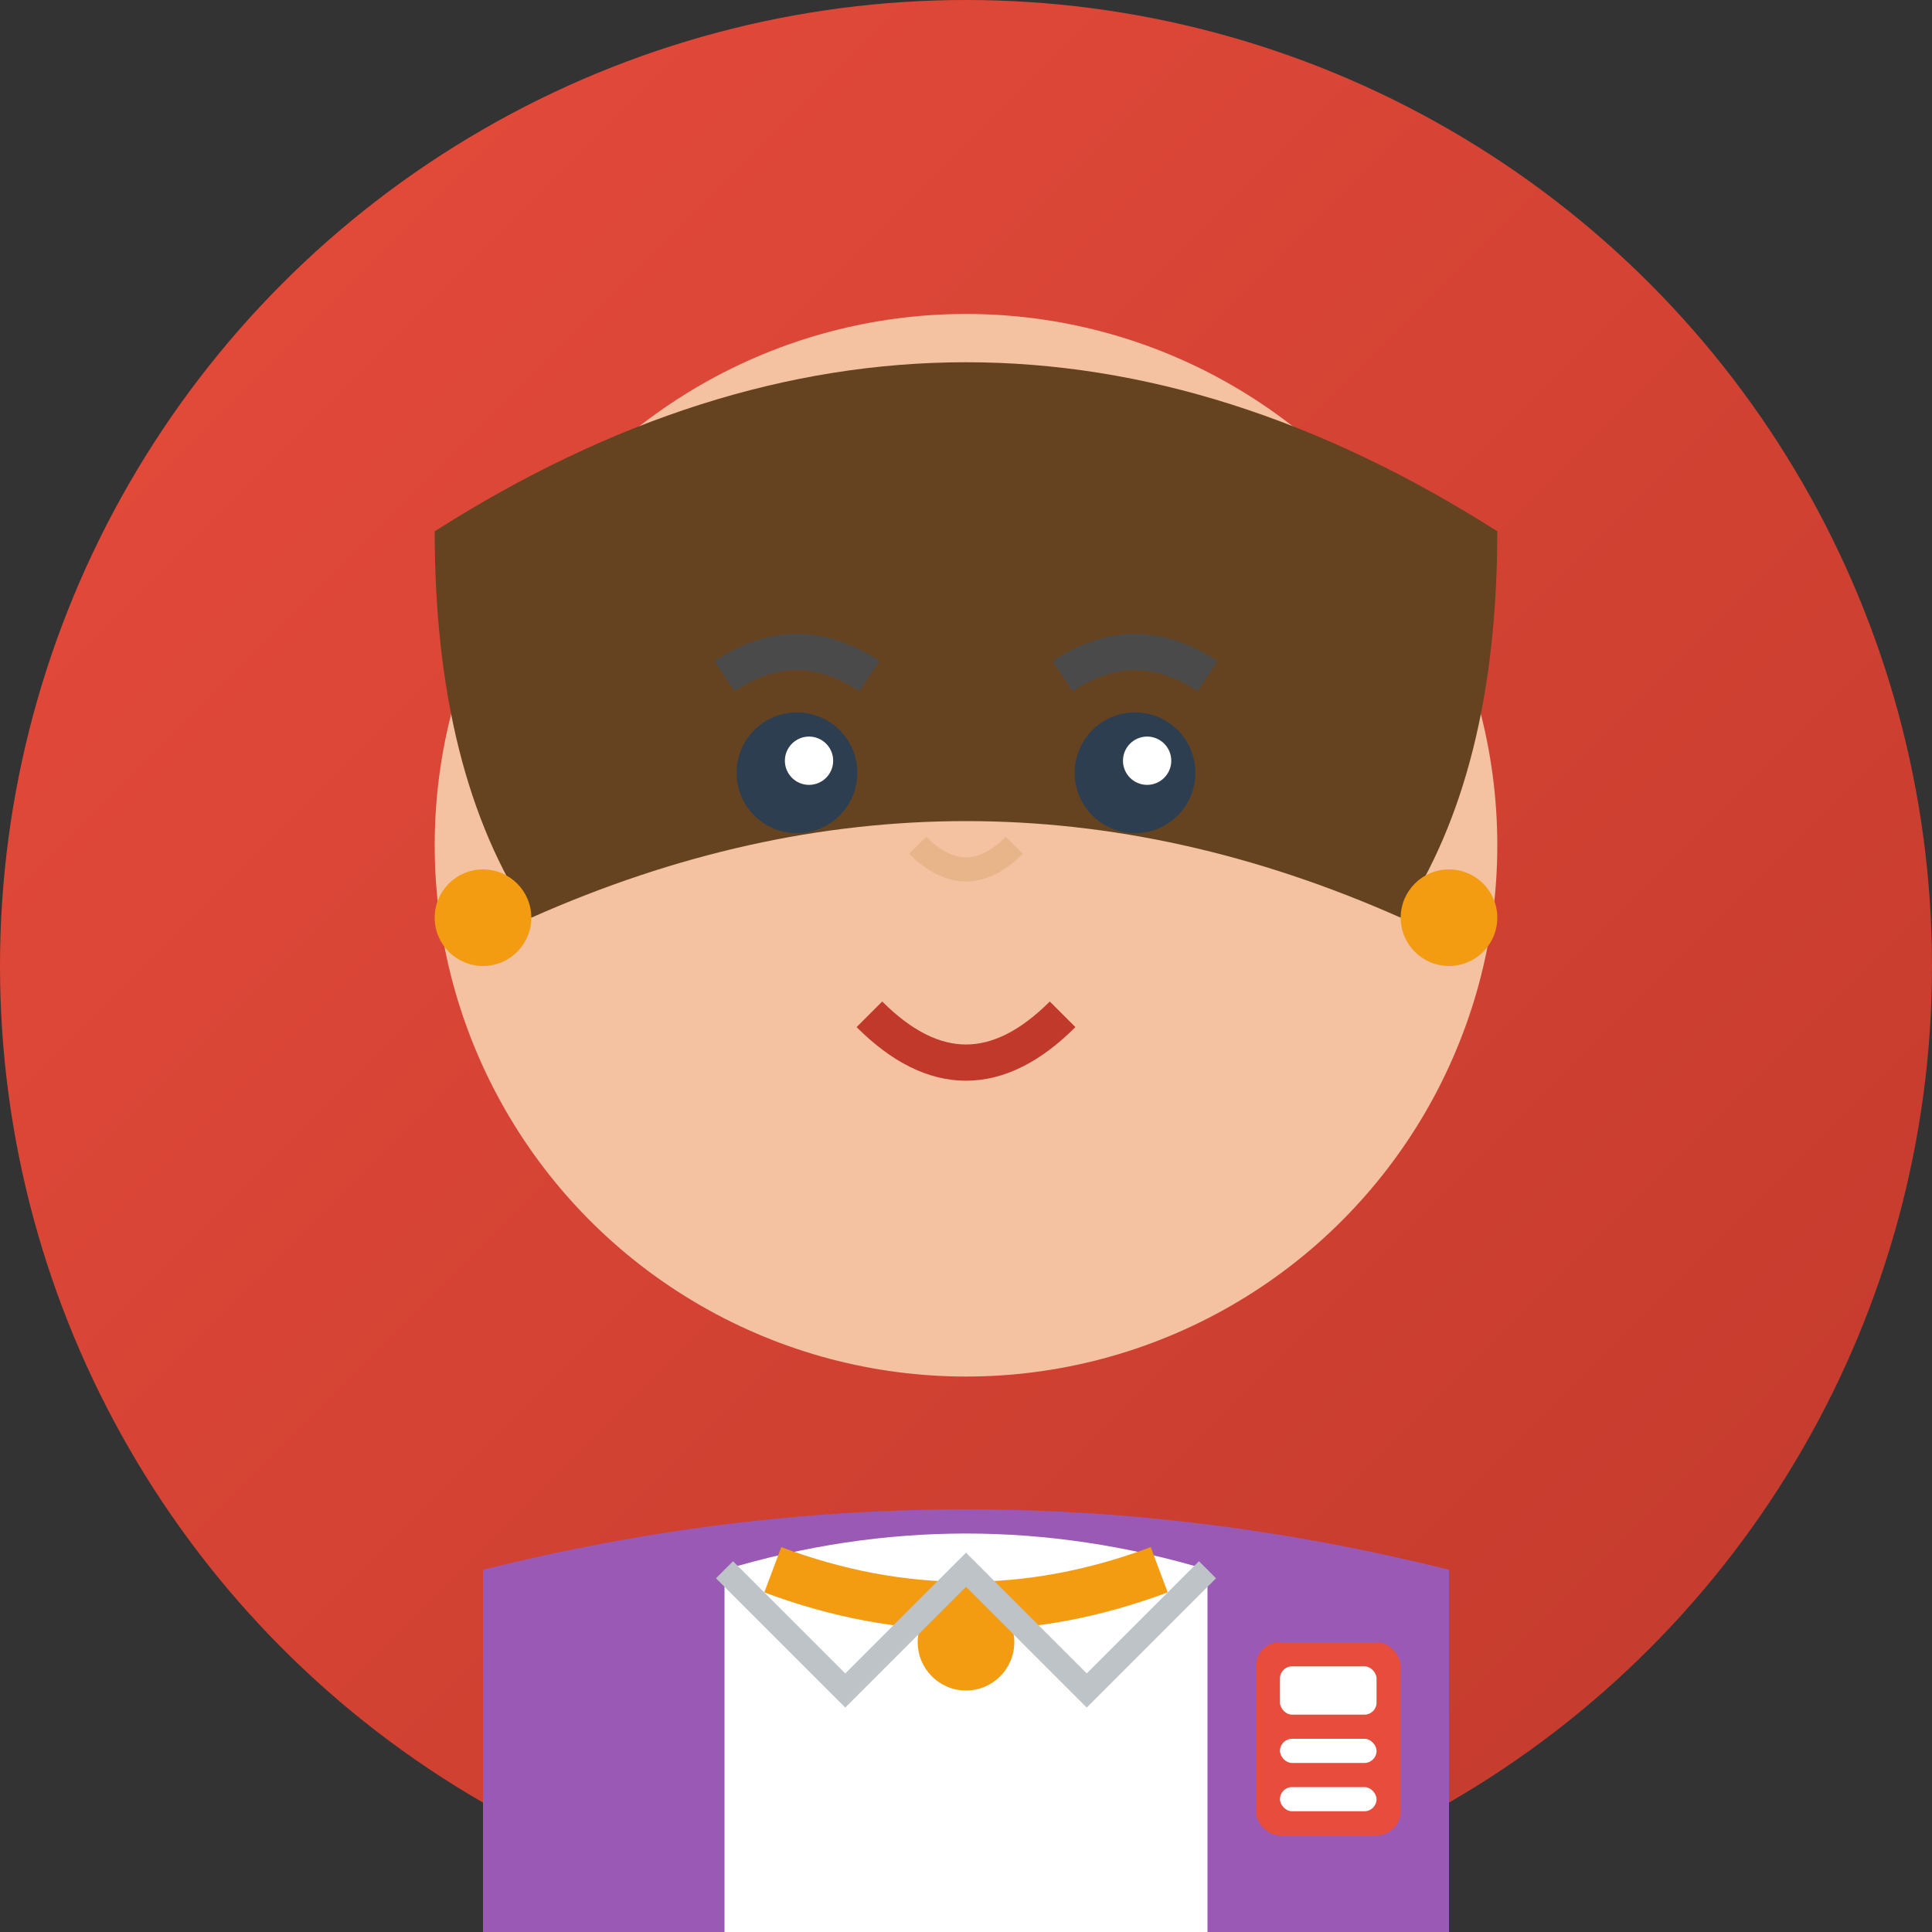
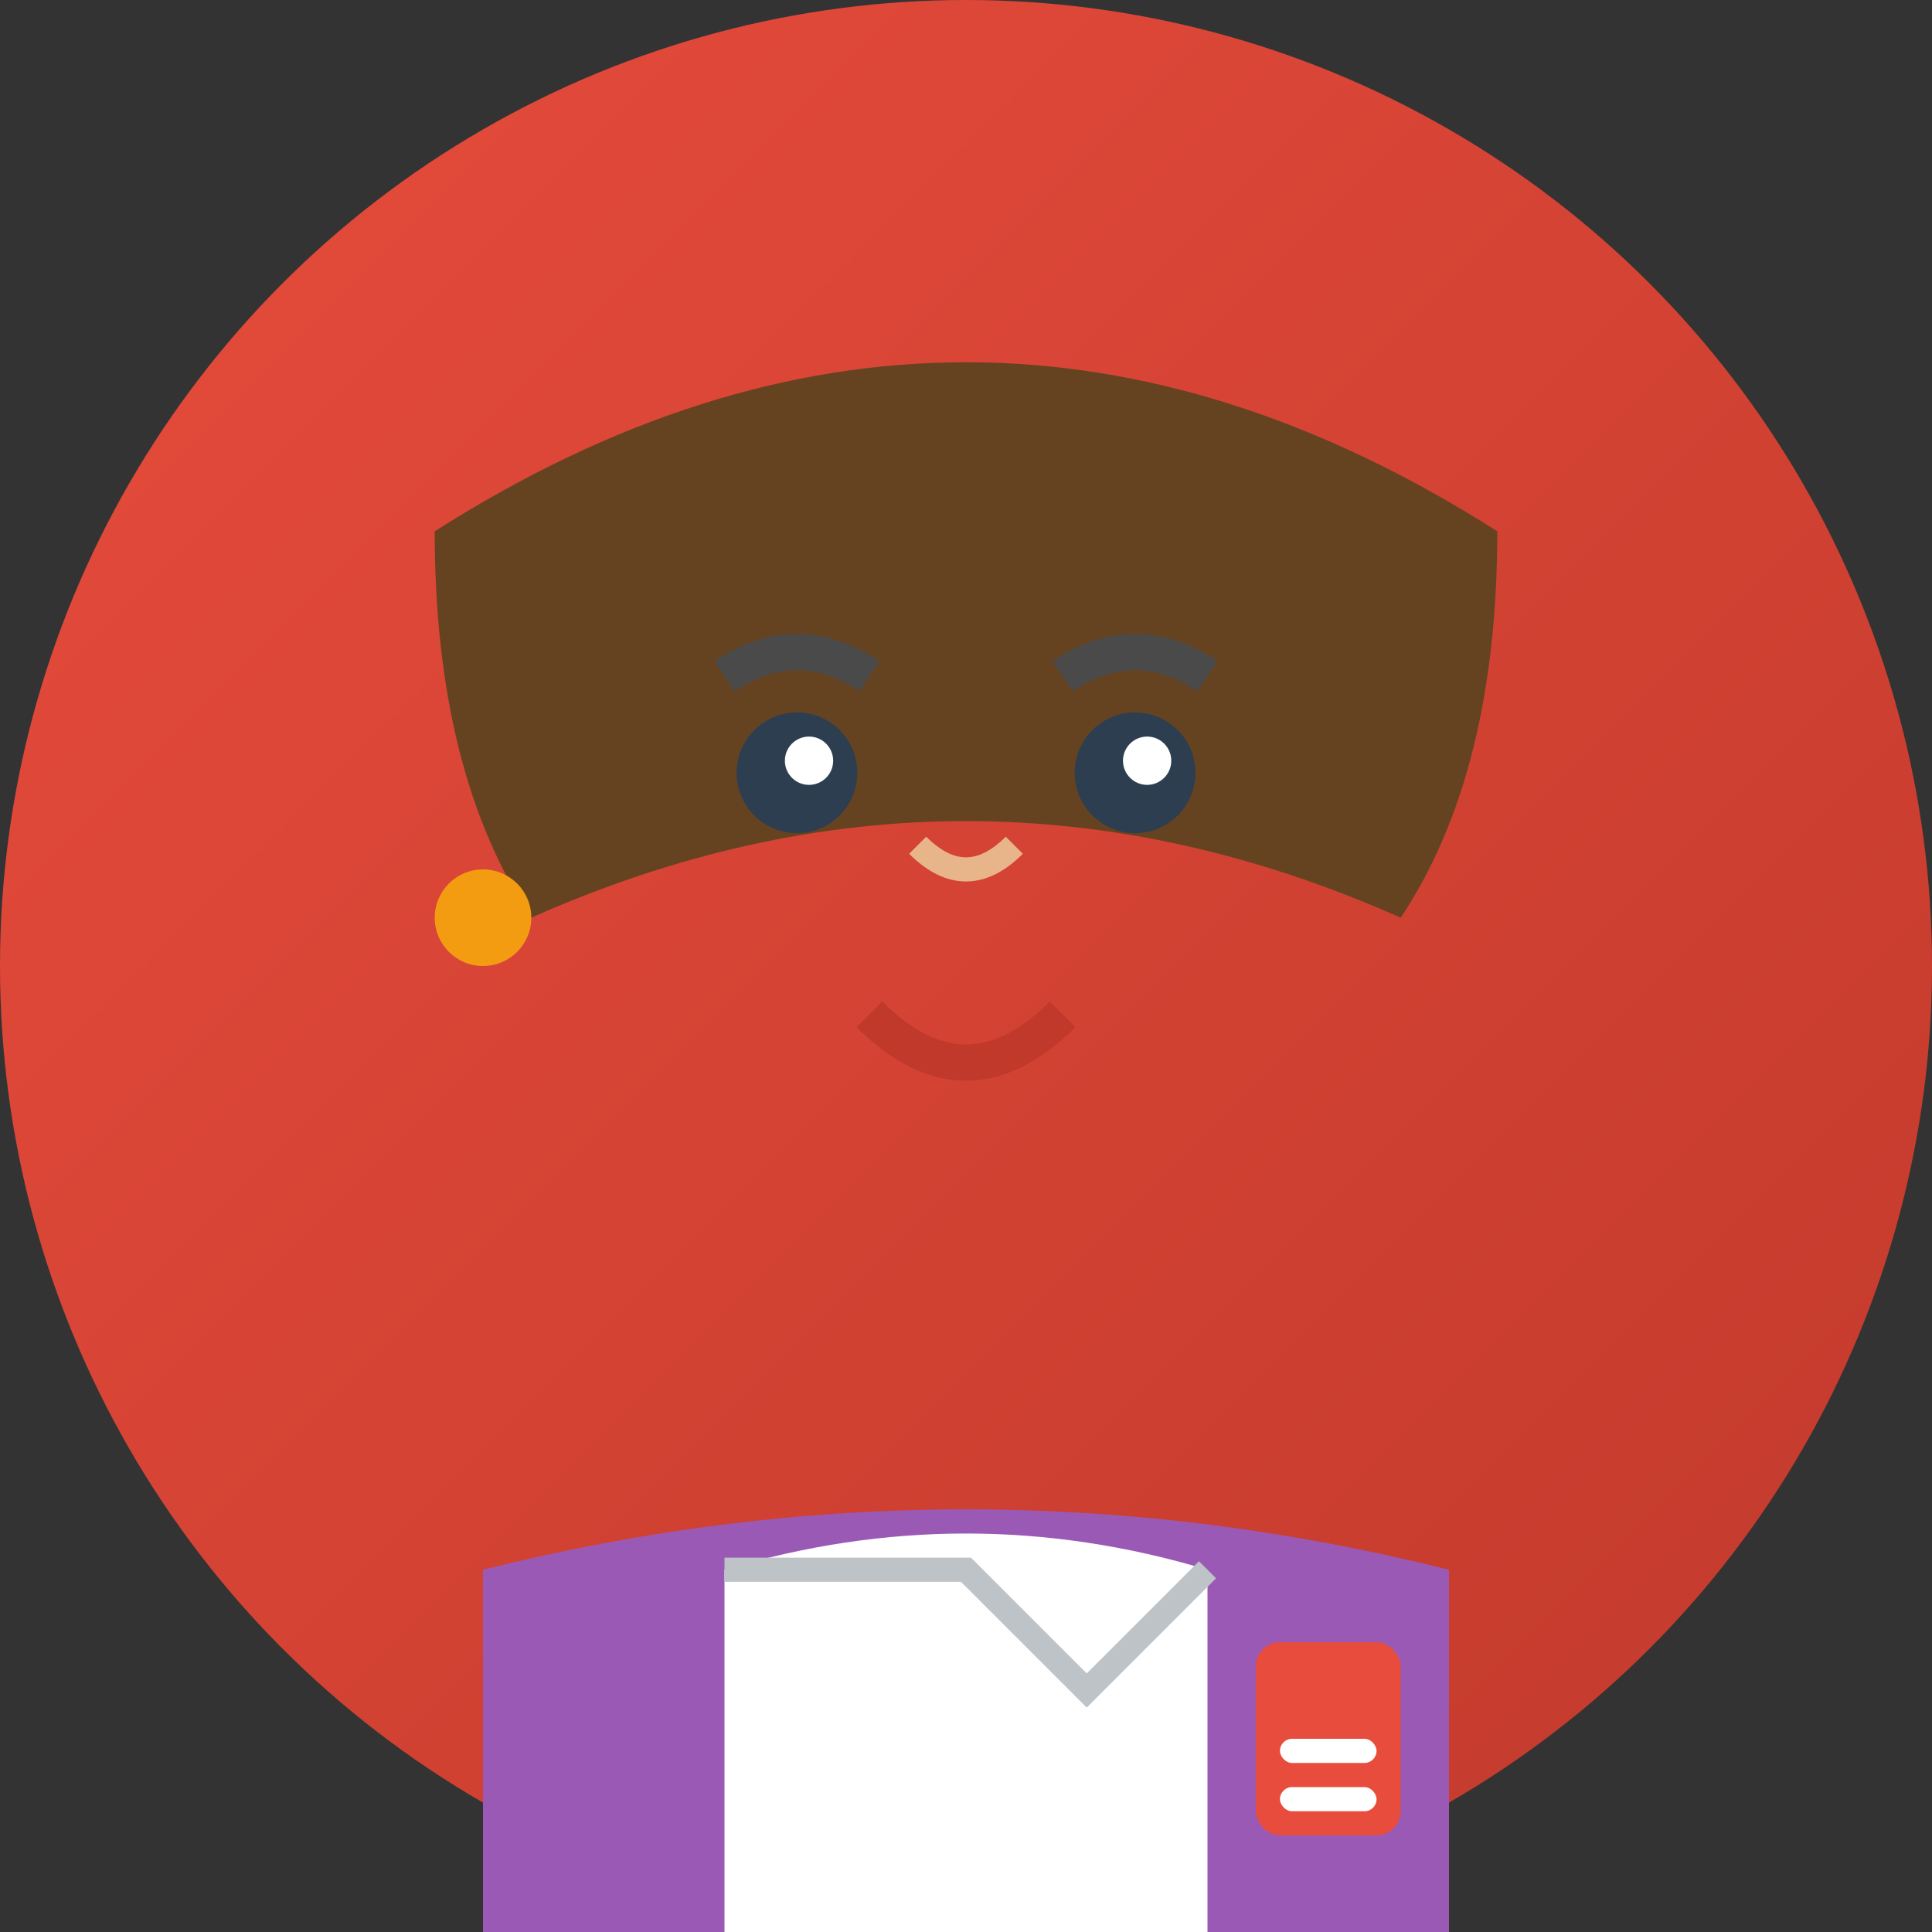
<svg xmlns="http://www.w3.org/2000/svg" width="80" height="80" viewBox="0 0 80 80" fill="none">
  <rect x="0" y="0" width="80" height="80" fill="#333333" stroke="none" />
  <defs>
    <linearGradient id="testimonialGradient3" x1="0%" y1="0%" x2="100%" y2="100%">
      <stop offset="0%" style="stop-color:#e74c3c;stop-opacity:1" />
      <stop offset="100%" style="stop-color:#c0392b;stop-opacity:1" />
    </linearGradient>
  </defs>
  <circle cx="40" cy="40" r="40" fill="url(#testimonialGradient3)" />
-   <circle cx="40" cy="35" r="22" fill="#f4c2a1" />
  <path d="M 18 22 Q 40 8 62 22 Q 62 32 58 38 Q 40 30 22 38 Q 18 32 18 22 Z" fill="#654321" />
  <circle cx="33" cy="32" r="2.5" fill="#2c3e50" />
  <circle cx="47" cy="32" r="2.5" fill="#2c3e50" />
  <circle cx="33.5" cy="31.5" r="1" fill="white" />
  <circle cx="47.5" cy="31.5" r="1" fill="white" />
  <path d="M 30 28 Q 33 26 36 28" stroke="#4a4a4a" stroke-width="1.5" fill="none" />
  <path d="M 44 28 Q 47 26 50 28" stroke="#4a4a4a" stroke-width="1.5" fill="none" />
  <path d="M 38 35 Q 40 37 42 35" stroke="#e8b58a" stroke-width="1" fill="none" />
  <path d="M 36 42 Q 40 46 44 42" stroke="#c0392b" stroke-width="1.5" fill="none" />
  <circle cx="20" cy="38" r="2" fill="#f39c12" />
-   <circle cx="60" cy="38" r="2" fill="#f39c12" />
  <path d="M 20 65 Q 40 60 60 65 L 60 80 L 20 80 Z" fill="#9b59b6" />
  <path d="M 30 65 Q 40 62 50 65 L 50 80 L 30 80 Z" fill="white" />
-   <path d="M 32 65 Q 40 68 48 65" stroke="#f39c12" stroke-width="2" fill="none" />
-   <circle cx="40" cy="68" r="2" fill="#f39c12" />
-   <path d="M 30 65 L 35 70 L 40 65 L 45 70 L 50 65" stroke="#bdc3c7" stroke-width="1" fill="none" />
+   <path d="M 30 65 L 40 65 L 45 70 L 50 65" stroke="#bdc3c7" stroke-width="1" fill="none" />
  <rect x="52" y="68" width="6" height="8" rx="1" fill="#e74c3c" />
-   <rect x="53" y="69" width="4" height="2" rx="0.5" fill="white" />
  <rect x="53" y="72" width="4" height="1" rx="0.5" fill="white" />
  <rect x="53" y="74" width="4" height="1" rx="0.5" fill="white" />
</svg>